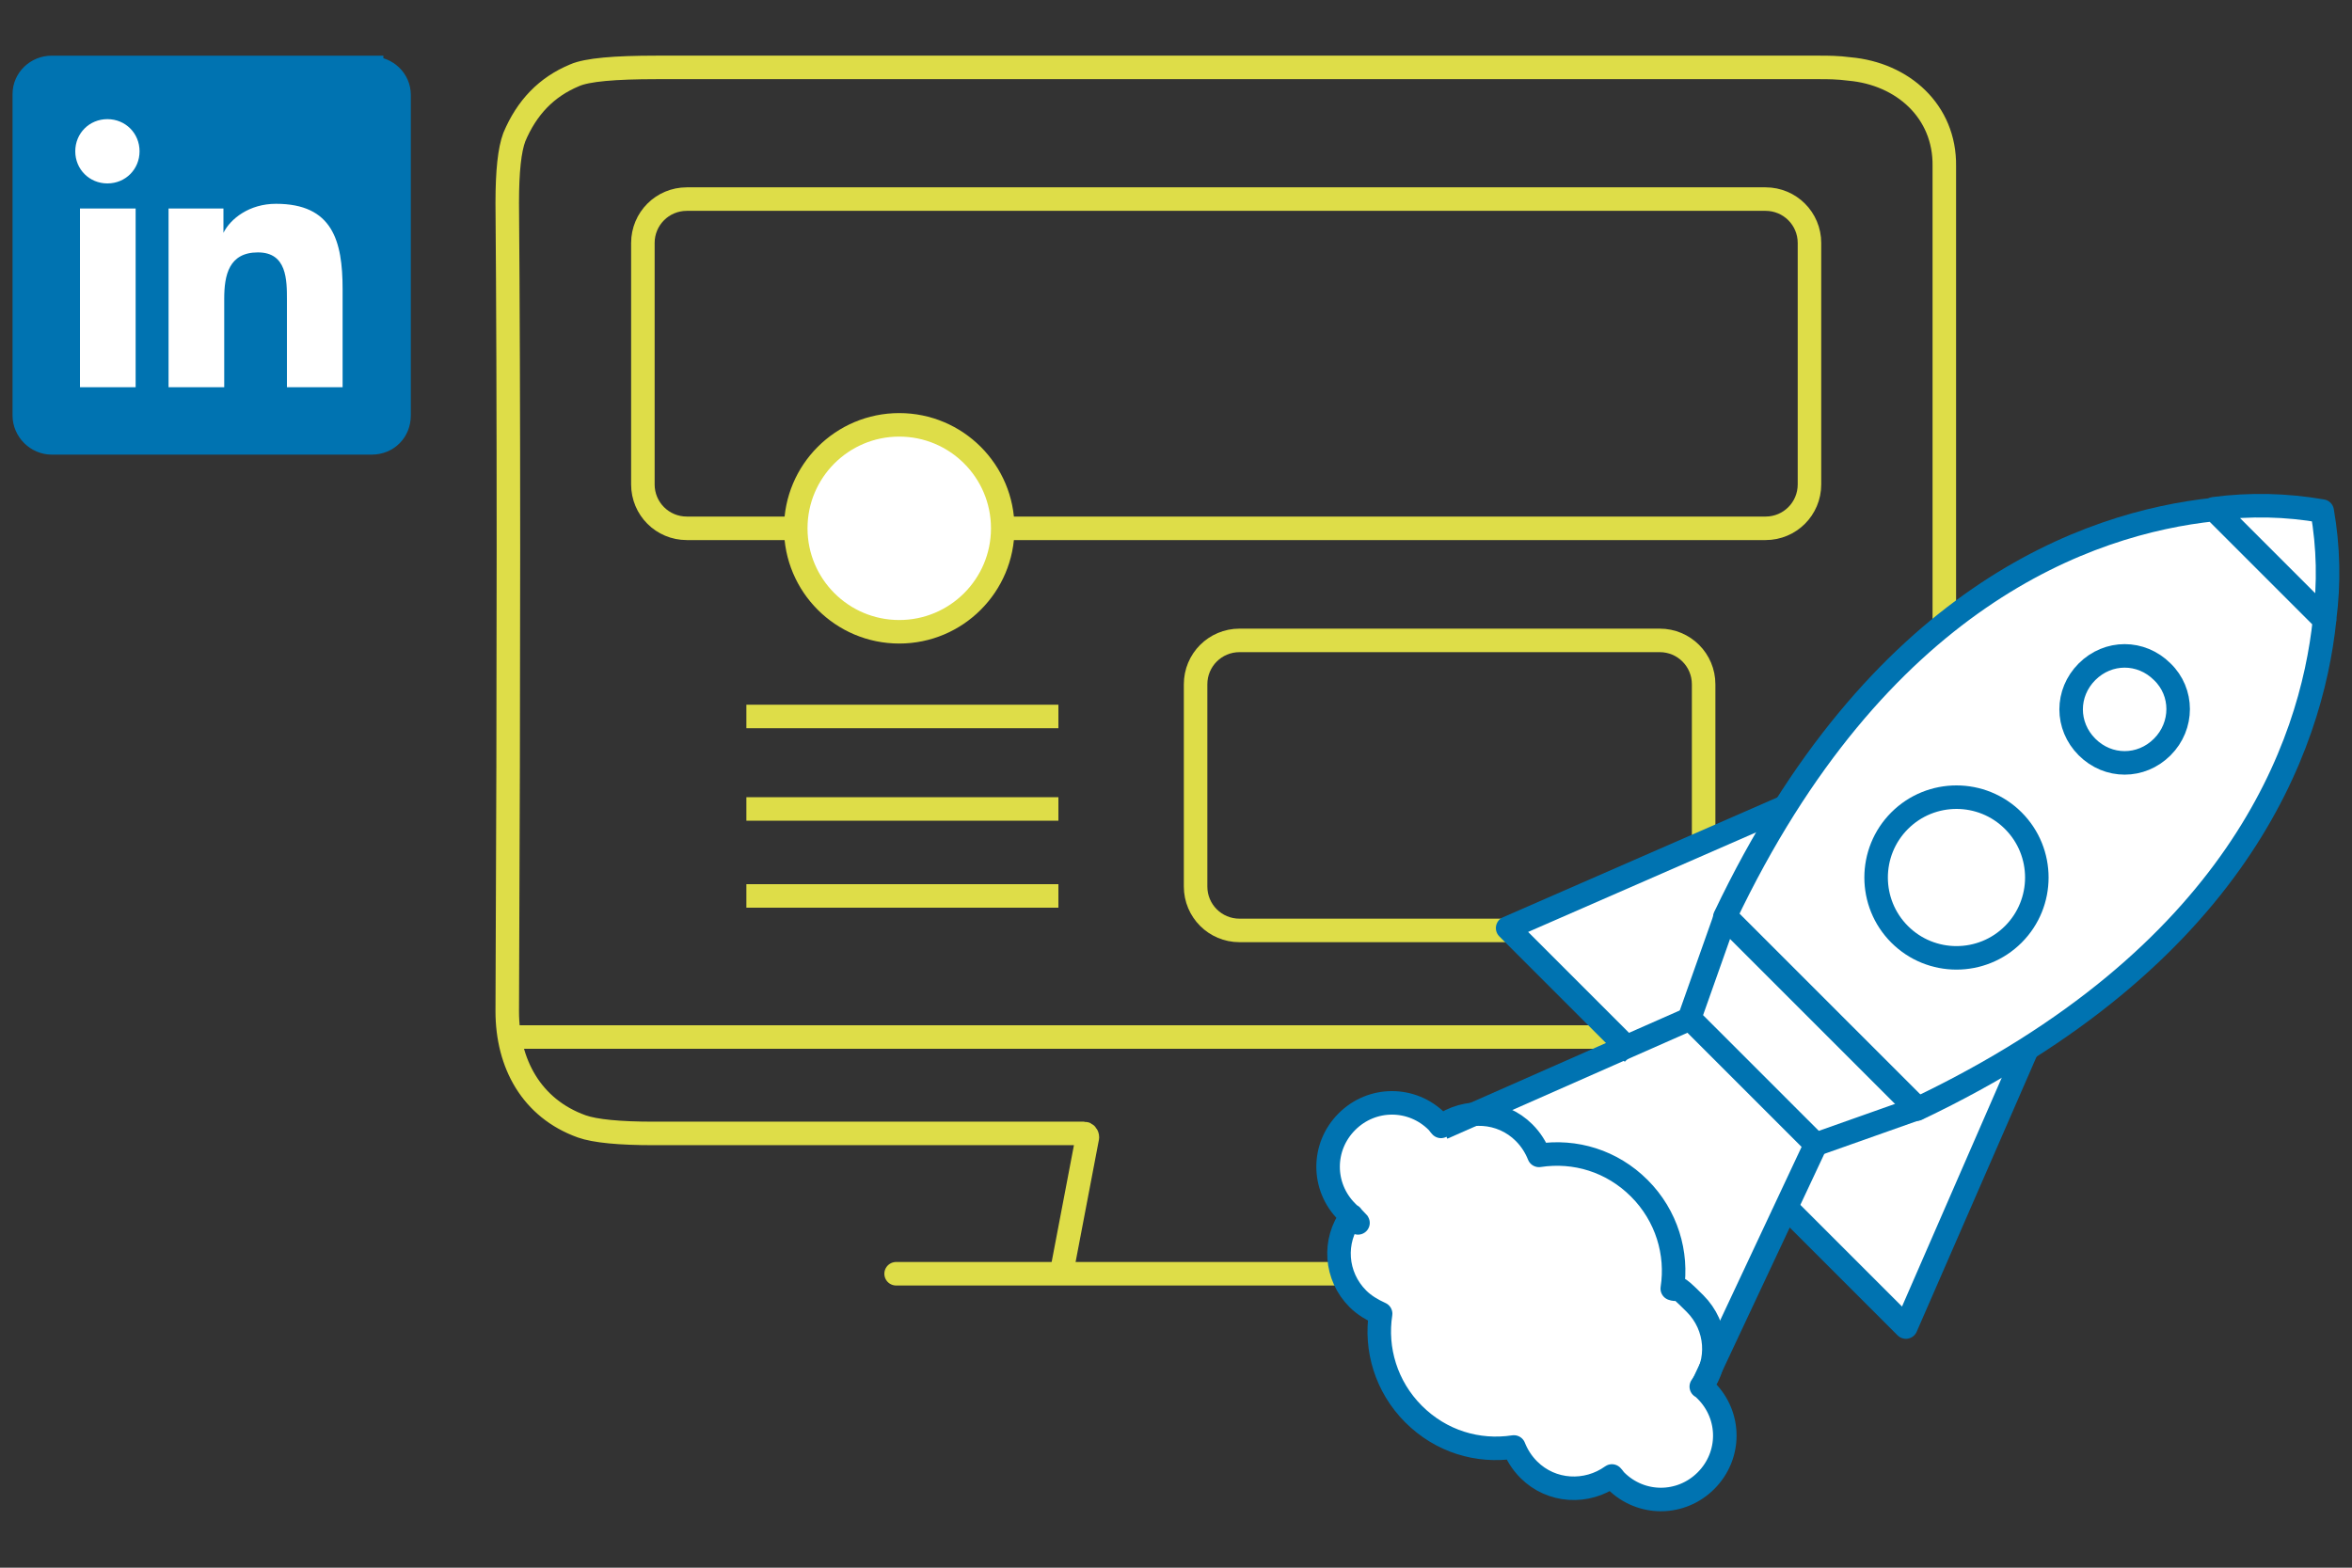
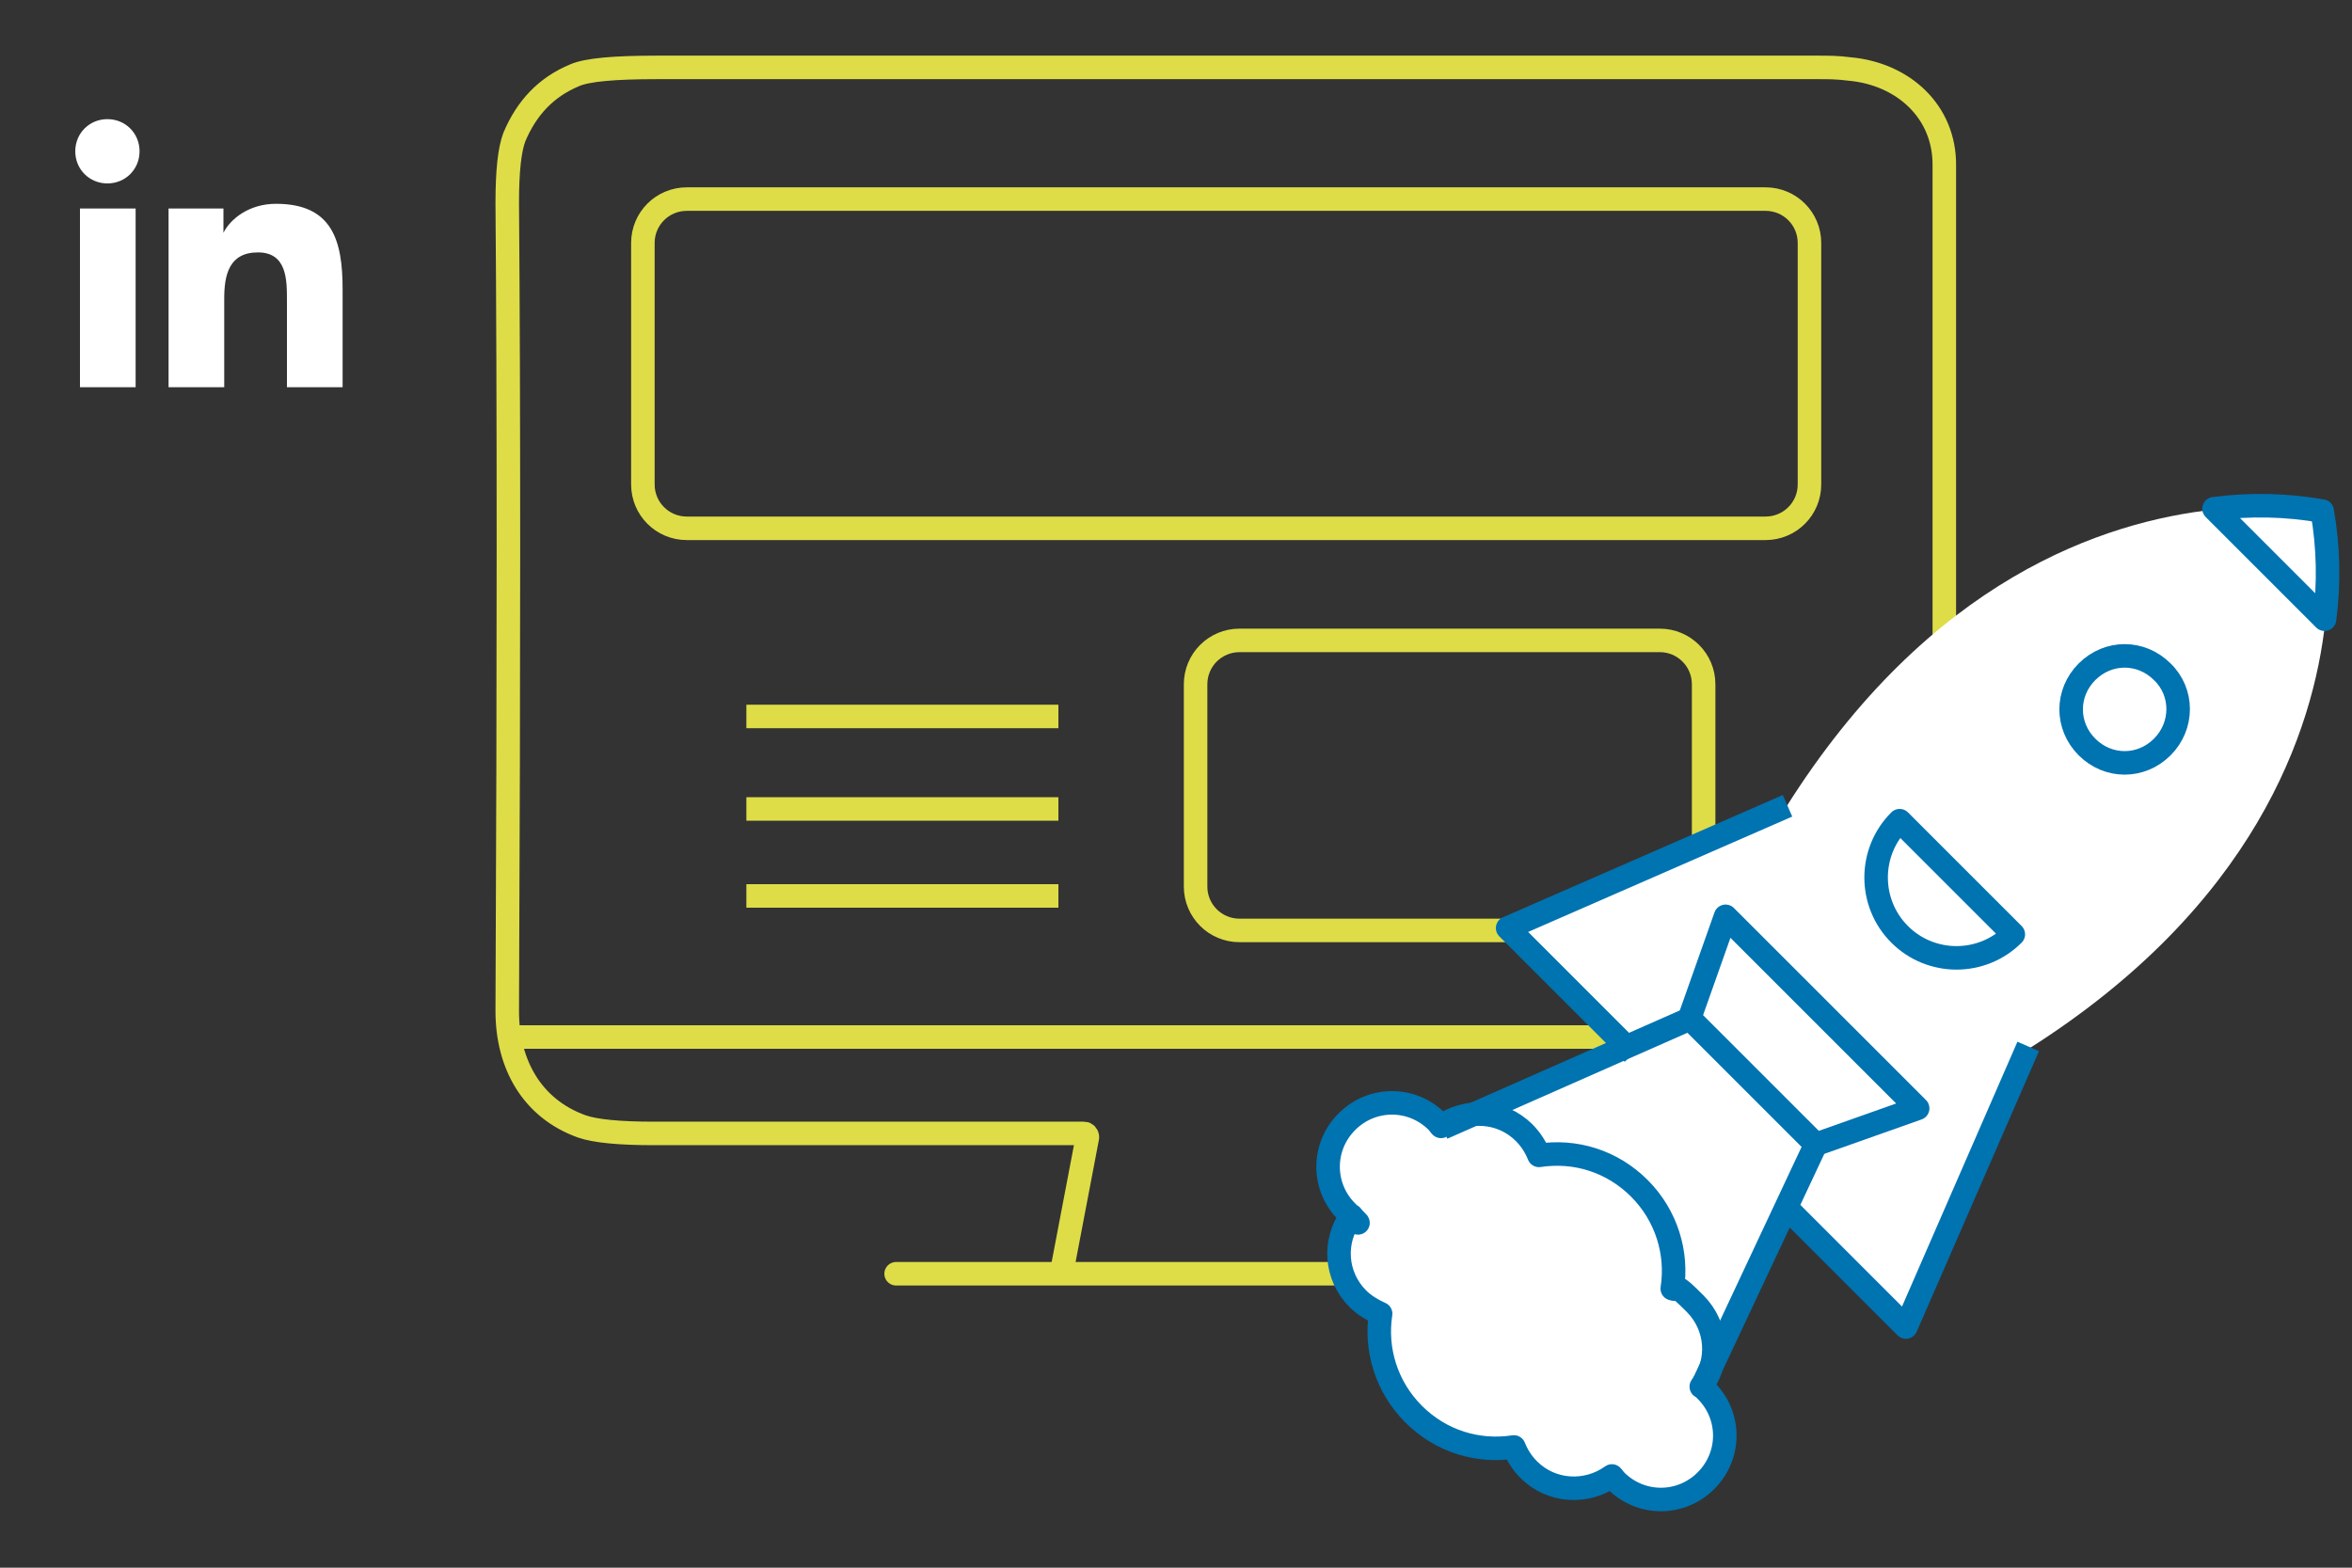
<svg xmlns="http://www.w3.org/2000/svg" id="Ebene_1" version="1.1" viewBox="0 0 300 200">
  <rect x="0" y="0" width="300" height="200" fill="#333333" stroke="none" />
  <defs>
    <style>
      .st0, .st1, .st2 {
        stroke: #dedd48;
      }

      .st0, .st1, .st2, .st3 {
        stroke-linejoin: round;
      }

      .st0, .st1, .st2, .st3, .st4 {
        stroke-width: 3px;
      }

      .st0, .st5 {
        fill: #fff;
      }

      .st1 {
        stroke-linecap: round;
      }

      .st1, .st2, .st3 {
        fill: none;
      }

      .st3, .st4 {
        stroke: #0073b1;
      }

      .st4 {
        fill: #0073b1;
        stroke-miterlimit: 10;
      }
    </style>
  </defs>
  <g>
    <line class="st1" x1="114.3" y1="162.5" x2="199.2" y2="162.5" />
    <path class="st2" d="M135.4,162.4l3.3-17.3c0-.3-.2-.5-.4-.5-18.9,0-45.8,0-54.9,0-4.4,0-7.5-.3-9.2-.9-6.4-2.3-9.5-8-9.5-14.7.2-44.2.2-78.6,0-103.1,0-4.1.3-6.8.9-8.4,1.6-3.8,4.1-6.4,7.7-7.9,1.6-.7,5.1-1,10.4-1,22.2,0,85,0,148.4,0,1,0,2.3,0,3.8.2,6.8.6,12.2,5.4,12.1,12.4,0,37.5,0,72.6,0,105.4,0,4.3-.2,7-.6,8.2-2.1,5.9-8.1,9.6-14.3,9.6-18.2,0-46.5,0-58.9,0-.2,0-.3.2-.3.3M174.2,144.9l2.6,17.6" />
    <path class="st2" d="M230.8,61.8c0,3.1-2.5,5.6-5.6,5.6H87.6c-3.1,0-5.6-2.5-5.6-5.6v-30.8c0-3.1,2.5-5.6,5.6-5.6h137.6c3.1,0,5.6,2.5,5.6,5.6v30.8" />
    <line class="st2" x1="64.8" y1="132.3" x2="248.3" y2="132.3" />
    <g>
      <line class="st2" x1="95.2" y1="91.4" x2="135" y2="91.4" />
      <line class="st2" x1="95.2" y1="103.2" x2="135" y2="103.2" />
      <line class="st2" x1="95.2" y1="114.3" x2="135" y2="114.3" />
    </g>
-     <circle class="st0" cx="114.7" cy="67.4" r="13.2" />
    <path class="st2" d="M217.3,113.1c0,3.1-2.5,5.6-5.6,5.6h-53.6c-3.1,0-5.6-2.5-5.6-5.6v-25.8c0-3.1,2.5-5.6,5.6-5.6h53.6c3.1,0,5.6,2.5,5.6,5.6v21.7" />
    <g>
-       <path class="st4" d="M47.4,8.6H6.6c-1.9,0-3.5,1.5-3.5,3.4v41c0,1.9,1.6,3.5,3.5,3.5h40.8c2,0,3.5-1.5,3.5-3.5V12.1c0-1.9-1.6-3.4-3.5-3.4Z" />
      <path class="st5" d="M10.2,26.6h7.1v22.8h-7.1v-22.8ZM13.7,15.2c2.3,0,4.1,1.8,4.1,4.1s-1.8,4.1-4.1,4.1-4.1-1.8-4.1-4.1,1.8-4.1,4.1-4.1" />
      <path class="st5" d="M21.7,26.6h6.8v3.1h0c.9-1.8,3.3-3.7,6.7-3.7,7.2,0,8.5,4.7,8.5,10.9v12.5h-7.1v-11.1c0-2.6,0-6.1-3.7-6.1s-4.3,2.9-4.3,5.9v11.3h-7.1v-22.8Z" />
    </g>
  </g>
  <g>
    <g>
      <path class="st5" d="M296.2,65.3c-4.5-.8-9.2-.9-13.7-.3h0c-14.1,1.5-36.4,8.9-54.7,38l-35.5,15.5,15.1,15.1-29.8,13.1,38.9,31.6,11.4-24.2,15.3,15.3,15.4-35.5c29-18.3,36.5-40.7,38-54.7h0c.6-4.6.5-9.2-.3-13.8Z" />
      <path class="st5" d="M217.1,176.9c2.4-3.2,2.1-7.7-.8-10.6-.8-.8-1.8-1.5-2.9-1.9.7-4.5-.7-9.3-4.2-12.8s-8.2-4.9-12.8-4.2c-.4-1-1-2-1.9-2.9-2.9-2.9-7.4-3.1-10.6-.8-.2-.2-.3-.4-.5-.6-3.2-3.2-8.3-3.2-11.5,0-3.2,3.2-3.2,8.3,0,11.5.2.2.4.4.6.5-2.4,3.2-2.1,7.7.8,10.6.8.8,1.8,1.4,2.9,1.9-.7,4.5.7,9.3,4.2,12.8,3.5,3.5,8.2,4.9,12.8,4.2.4,1,1,2,1.9,2.9,2.9,2.9,7.4,3.1,10.6.8.2.2.3.4.5.6,3.2,3.2,8.3,3.2,11.5,0,3.2-3.2,3.2-8.3,0-11.5s-.4-.4-.6-.5Z" />
    </g>
    <g>
      <path class="st3" d="M228,102.8l-35.7,15.6,16,16" />
      <path class="st3" d="M258.7,133.5l-15.6,35.8-16-16" />
-       <path class="st3" d="M244.5,141.5l-24.5-24.5c19.4-40.8,46.3-50.3,62.4-52l14.1,14.1c-1.7,16.1-11.2,43-52,62.4Z" />
      <path class="st3" d="M275.8,95.3c-2.7,2.7-6.9,2.7-9.6,0-2.7-2.7-2.7-6.9,0-9.6,2.7-2.7,6.9-2.7,9.6,0,2.7,2.6,2.7,6.9,0,9.6h0Z" />
-       <path class="st3" d="M256.8,119.2c-4,4-10.5,4-14.5,0-4-4-4-10.5,0-14.5s10.5-4,14.5,0,4,10.5,0,14.5Z" />
+       <path class="st3" d="M256.8,119.2c-4,4-10.5,4-14.5,0-4-4-4-10.5,0-14.5Z" />
      <path class="st3" d="M296.5,79l-14.1-14.1c4.6-.6,9.2-.5,13.8.3.8,4.6.9,9.2.3,13.8Z" />
      <path class="st3" d="M231.6,146l-16.1-16.1,4.6-13,24.5,24.5-13,4.6Z" />
      <path class="st3" d="M215.5,130l-31.5,13.9" />
      <path class="st3" d="M231.6,146l-14.5,30.9" />
      <path class="st3" d="M217.6,177.4c-.2-.2-.4-.4-.6-.5,2.4-3.2,2.1-7.7-.8-10.6s-1.8-1.5-2.9-1.9c.7-4.5-.7-9.3-4.2-12.8-3.5-3.5-8.2-4.9-12.8-4.2-.4-1-1-2-1.9-2.9-2.9-2.9-7.4-3.1-10.6-.8-.2-.2-.3-.4-.5-.6-3.2-3.2-8.3-3.2-11.5,0-3.2,3.2-3.2,8.3,0,11.5s.4.4.6.5c-2.4,3.2-2.1,7.7.8,10.6.8.8,1.8,1.4,2.9,1.9-.7,4.5.7,9.3,4.2,12.8,3.5,3.5,8.2,4.9,12.8,4.2.4,1,1,2,1.9,2.9,2.9,2.9,7.4,3.1,10.6.8.2.2.3.4.5.6,3.2,3.2,8.3,3.2,11.5,0,3.2-3.2,3.2-8.3,0-11.5Z" />
    </g>
  </g>
</svg>